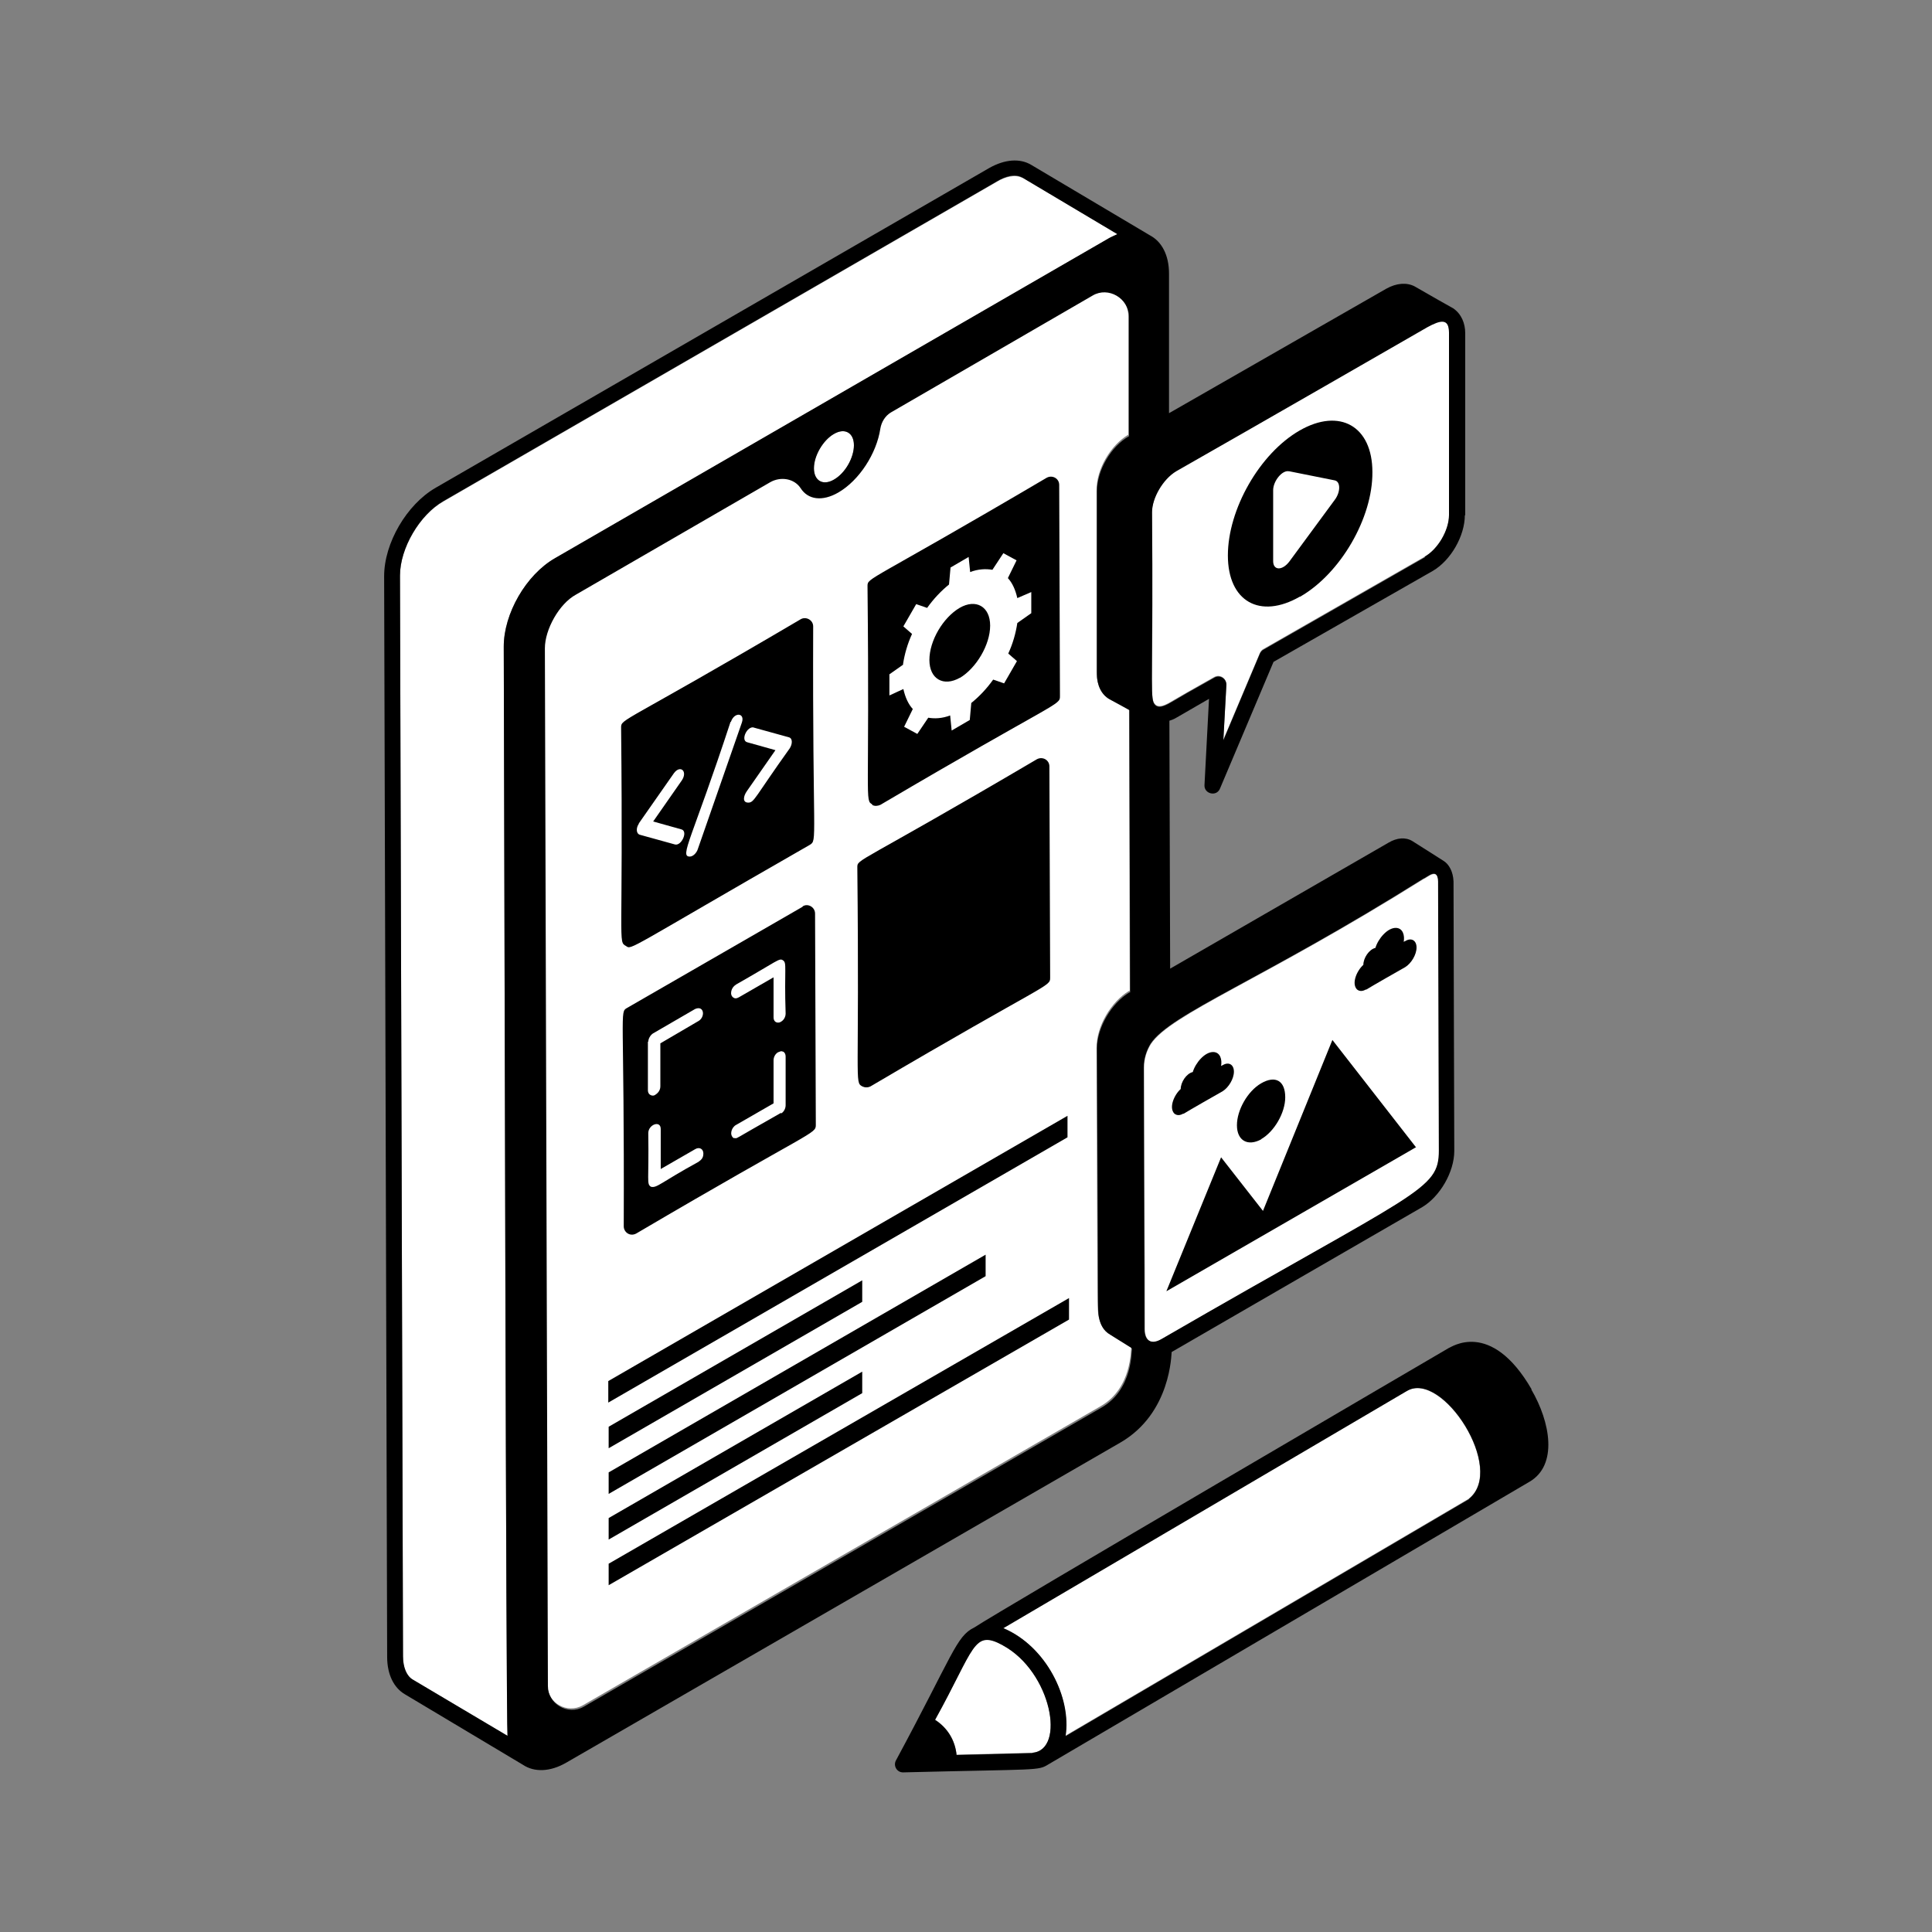
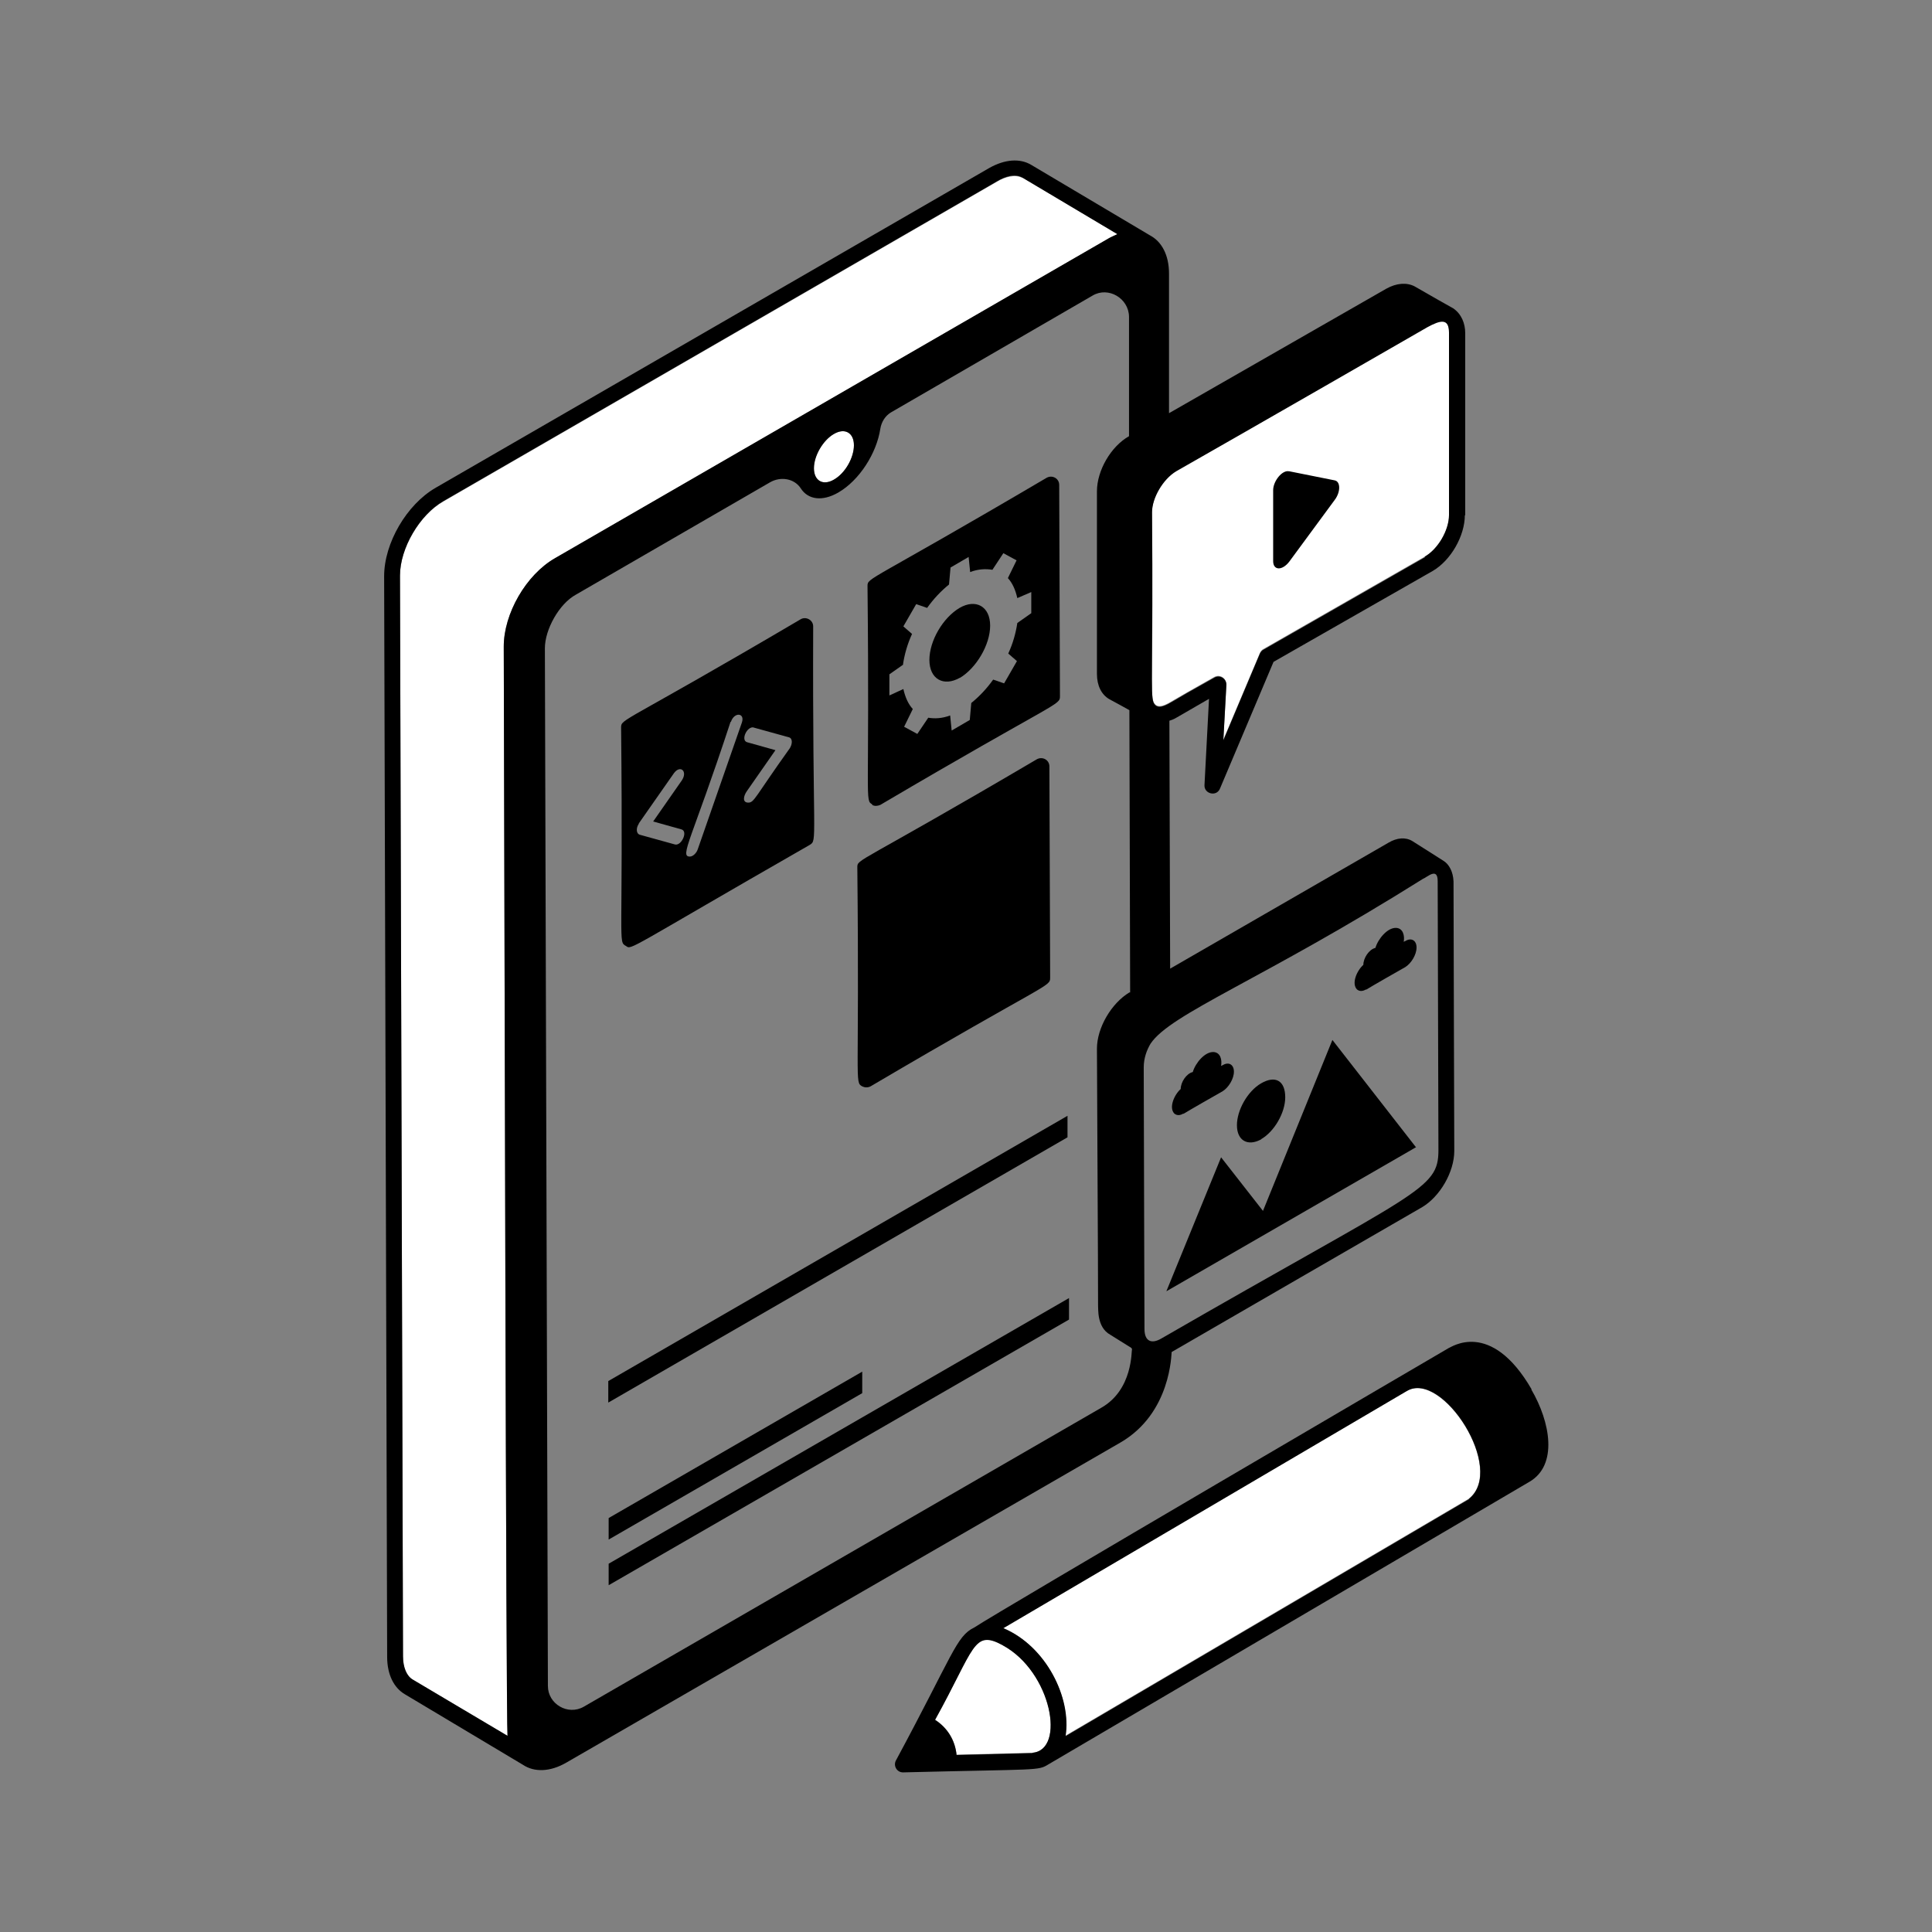
<svg xmlns="http://www.w3.org/2000/svg" id="Layer_1" version="1.1" viewBox="0 0 512 512">
  <rect x="0" y="0" width="512" height="512" fill="#808080" stroke="none" />
  <defs>
    <style>
      .st0 {
        fill: #fff;
      }
    </style>
  </defs>
  <path d="M113.3,189.5v34.8c-.1,4.2,2.9,9.3,6.6,11.3,3.4,1.9,6.3,0,6.3-3.9v-33.9c.1-3.8-1.3-7.6-4.1-10.3-4.6-4.4-8.8-3-8.8,1.9h0Z" />
  <path d="M113.1,257.8v20.9c0,4.2,3,9.3,6.7,11.3,3.4,1.8,6.2,0,6.3-3.8v-19.7c0-4.3-1.6-8.5-4.8-11.3-4.3-3.6-8.1-2.1-8.1,2.6h0Z" />
  <g>
    <path class="st0" d="M384,136.5c0,4-2.9,9-6.4,11l-42.8,24.5c-.4.2-.7.6-.9,1l-9.7,23,.8-14.6c0-1.7-1.7-2.8-3.2-2-6.2,3.5-9.2,5.2-10.7,6.1h0c-2,1.2-4.4,2.7-5.4.5-.9-2.2,0-9.8-.4-50.4,0-3.9,2.9-8.9,6.4-10.9,16.9-9.6,66.1-37.9,66.6-38.2,3.5-1.9,5.7-2.4,5.7,1.5v48.3Z" />
-     <path class="st0" d="M294.2,353.6l5.6,3.5c-.2.4.3,10.8-8.2,15.6l-137.1,79.2c-4.2,2.4-9.5-.6-9.5-5.5l-.8-275c0-5,3.8-11.7,8.2-14.2l51.5-29.8c2.7-1.5,6.4-1,8.1,1.6,1.9,3,5.7,3.6,10,1.1,5.6-3.2,10.1-10.3,11.1-16.9.3-1.8,1.3-3.4,2.8-4.3l53.5-31c4.2-2.4,9.5.7,9.6,5.6v31.7c-4.7,2.8-8.4,9.1-8.4,14.6v48.4c0,3.1,1.2,5.5,3.3,6.7,2.2,1.2,3.9,2.2,5.3,2.9l.2,74.8h-.2c-4.8,2.9-8.6,9.4-8.6,15,.2,56.6.2,67,.3,68.1h0c.1.7-.4,5.7,3.2,7.7Z" />
    <path class="st0" d="M271,47.1l25.2,15s-2.2,1-2.3,1.1l-146.8,84.8c-7.7,4.4-13.7,14.7-13.6,23.5h0c.2,62.6.6,284.8,1,288.6l-25.1-14.9c-1.6-1-2.6-3.2-2.6-6.2l-.8-286.4c0-7.3,5.2-16.1,11.5-19.7l146.8-84.8c2-1.2,4.8-2,6.7-.9Z" />
    <path class="st0" d="M226.3,118c0,3.3-2.3,7.4-5.3,9.1-2.9,1.7-5.3.3-5.3-3s2.3-7.5,5.3-9.1c3-1.7,5.3-.3,5.3,3Z" />
    <path d="M388.2,136.5c0,5.5-3.7,12-8.5,14.8l-42.2,24.1-14.2,33.6c-.9,2.2-4.2,1.4-4.1-.9l1.2-22.9c-10.6,6.1-8.8,5.2-10.5,5.8l.2,65.7,57.9-33.4c2.2-1.3,4.5-1.5,6.3-.4l8.2,5.2c1.5.9,2.6,2.9,2.7,5.5,0,5.2.2,71.8.2,71.4,0,5.6-3.8,12.1-8.5,14.9-47.6,27.5-15.9,9.2-66.4,38.4-.1.4-.1,16.2-13.6,24l-146.8,84.8c-4.3,2.5-8.5,2.6-11.5.6l-31.3-18.7c-2.9-1.7-4.7-5.2-4.7-9.9l-.8-286.4c0-8.8,6-19,13.6-23.4l146.8-84.8c4.1-2.3,8.1-2.6,11.1-.8l31.5,18.7c3,1.6,5,5.1,5,10.1v37c0,0,57.6-33,57.6-33,2.7-1.5,5.4-1.7,7.5-.6,4.5,2.6,9.1,5.2,10.2,5.8,2.2,1.5,3.2,4,3.2,6.6v48.3ZM377.6,147.5c3.5-2,6.4-7,6.4-11v-48.3c0-3.9-2.2-3.4-5.7-1.5-.5.3-49.7,28.6-66.6,38.2-3.5,2.1-6.4,7.1-6.4,10.9.3,40.6-.5,48.2.4,50.4,1,2.2,3.5.6,5.4-.5h0c1.5-.9,4.4-2.6,10.7-6.1,1.5-.9,3.3.3,3.2,2l-.8,14.6,9.7-23c.2-.4.5-.8.9-1l42.8-24.5ZM381.2,304.9c0-4.2-.2-67.3-.2-71.4,0-3.8-2.8-1-3.9-.6h0c-42.7,26.8-66.9,35.7-72.2,43.7-1,1.7-1.8,3.8-1.8,6.3.2,77.7.1,31.9.2,69.3,0,3.2,1.8,4.1,4.5,2.5,68.1-39.3,73.4-39.3,73.4-49.9ZM299.8,357.2l-5.6-3.5c-3.6-2-3.1-7-3.2-7.7h0c0-1.1,0-11.6-.3-68.1,0-5.5,3.8-12,8.6-14.9h.2c0,0-.2-74.8-.2-74.8-1.4-.8-3.1-1.7-5.3-2.9-2.1-1.2-3.3-3.6-3.3-6.7v-48.4c0-5.5,3.7-11.9,8.5-14.6v-31.7c-.1-4.9-5.5-8-9.6-5.6l-53.5,31c-1.5.9-2.5,2.5-2.8,4.3-1,6.6-5.6,13.7-11.1,16.9-4.3,2.5-8.1,1.9-10-1.1-1.7-2.6-5.3-3.2-8.1-1.6l-51.5,29.8c-4.4,2.4-8.2,9.2-8.2,14.2l.8,275c0,4.8,5.3,7.9,9.5,5.5l137.1-79.2c8.5-4.8,8-15.2,8.2-15.6ZM296.2,62.1l-25.2-15c-2-1.2-4.7-.3-6.7.9l-146.8,84.8c-6.3,3.6-11.5,12.5-11.5,19.7l.8,286.4c0,3,1,5.3,2.6,6.2l25.1,14.9c-.4-3.8-.8-225.9-1-288.6h0c0-8.8,5.9-19.1,13.6-23.5l146.8-84.8c.1-.1,2.3-1.1,2.3-1.1ZM221,127.1c3-1.7,5.3-5.8,5.3-9.1,0-3.3-2.4-4.7-5.3-3-2.9,1.7-5.3,5.8-5.3,9.1s2.4,4.7,5.3,3Z" />
-     <path class="st0" d="M381.1,233.5c0,4,.2,67.1.2,71.4,0,10.6-5.3,10.5-73.4,49.9-2.7,1.6-4.4.7-4.5-2.5,0-37.4,0,8.5-.2-69.3,0-2.6.8-4.7,1.8-6.3,5.3-8,29.4-16.9,72.2-43.7h0c1.1-.4,3.8-3.2,3.9.6Z" />
  </g>
  <g>
    <path class="st0" d="M265.7,436c13,7,16.8,27.8,7.9,28.5-.4,0-7.9.2-20.1.5-.4-3.9-2.4-7.1-5.7-9.3,10.5-19.1,10.1-24,17.9-19.8Z" />
    <path class="st0" d="M372.8,368.6c9.4-5.4,26.4,20.8,16.4,28.6l-106.9,62.8c1.6-10.1-5.1-23.8-16.5-28.6,10.8-6.4,38.2-22.5,107-62.9Z" />
    <path d="M405.8,368.2c5.1,8.7,7.1,20.1-.5,24.5-75.6,44.4-53.3,31.3-127.5,74.9-2.8,1.7-2.3,1.2-38.5,2.1h0c-1.6,0-2.6-1.7-1.9-3.1,15.2-28.2,16-33,20.8-35.3,5.6-3.8,125.3-73.8,125.8-74.1h0c.4,0,11-7.8,21.9,11ZM389.3,397.2c9.9-7.9-7.1-34.1-16.4-28.6-68.7,40.4-96.1,56.5-107,62.9,11.4,4.8,18.1,18.5,16.5,28.6l106.9-62.8ZM273.6,464.5c8.9-.7,5.1-21.5-7.9-28.5-7.8-4.2-7.3.7-17.9,19.8,3.3,2.1,5.3,5.4,5.7,9.3,12.2-.3,19.7-.5,20.1-.5Z" />
  </g>
  <path d="M282.9,295.7l-121.7,70.3v5.7s121.7-70.3,121.7-70.3v-5.7Z" />
-   <path d="M261.2,332.5l-99.9,57.7v5.7l99.9-57.7v-5.7Z" />
-   <path d="M228.5,339.3l-67.2,38.8v5.7s67.2-38.8,67.2-38.8v-5.7Z" />
  <path d="M161.3,408l67.2-38.8v-5.7s-67.2,38.8-67.2,38.8v5.7Z" />
  <path d="M161.3,414.4v5.7s122-70.4,122-70.4v-5.7s-122,70.4-122,70.4Z" />
-   <path d="M212.7,240.3l-46.5,26.8c-2.1,1.2-.7.2-.9,57.9,0,1.5,1.6,2.8,3.3,1.9,47.1-27.7,47.6-26.3,47.6-28.8l-.2-56c0-1.7-1.9-2.8-3.3-1.9h0ZM171.8,276.1c0-.8.5-1.7,1.2-2.2l11.2-6.5c2.5-1.1,2.8,2.3.7,3.3l-9.9,5.8v11.4c0,.9-.5,1.7-1.3,2.2-.5.5-2,.3-2-1.2v-12.9ZM185.1,307.9c-10.2,5.6-11,7-12.6,6.6-1.2-.8-.5-1.4-.7-14.2,0-2.3,3.3-3.5,3.3-1.1v10.6s9.2-5.3,9.2-5.3c1.1-.6,2.1,0,2.1,1.2s-.6,1.7-1.3,2.2h0ZM194.9,261c11.3-6.4,11.6-7.2,12.6-6.5,1.1.7.3,2.1.7,14.1,0,.9-.5,1.8-1.3,2.2-.1.1-.4.2-.7.2-.7,0-1.2-.5-1.2-1.4v-10.6s-9.2,5.3-9.2,5.3c-.7.4-1.1.3-1.4.1-1.2-.7-.6-2.8.6-3.4h0ZM207,294.9c-13.8,7.8-11.3,6.7-12.4,6.7,0,0-.1,0-.1,0h-.1c-1.2-.9-.5-2.9.7-3.5l9.9-5.7v-11.4c0-.9.5-1.8,1.3-2.2h.1c.4-.2.7-.3,1.1-.1,0,0,.1,0,.1,0,.4.3.6.7.6,1.3v12.9c0,.8-.4,1.7-1.2,2.2h0Z" />
  <path d="M165.9,250.7c1.5,1.1.2,1,48.7-26.8,2.1-1.3.7-.6.9-57.9,0-1.7-1.9-2.7-3.3-1.9-47.4,27.9-47.6,26.3-47.6,28.7.6,57.7-.9,56.7,1.3,57.9h0ZM199.7,192.8l9.4,2.6c1,.3.9,1.8.2,2.9-9.3,13-9.4,14.4-11,14.4s-1.3-1.7-.4-3l7.6-10.9-7.5-2.1c-1.8-.5,0-4.4,1.8-3.9h0ZM193.7,191.3c.9-2.7,3.8-2.4,2.9.2l-11.7,33.6c-.3.9-1.2,1.9-2.1,1.9-2.8,0,.6-4.6,10.8-35.7h0ZM169.3,218.2l9.3-13.3c1.7-2.3,3.7-.5,2.1,1.9l-7.6,10.9,7.5,2.1c1.8.5,0,4.4-1.7,4l-9.4-2.6c-1-.4-.9-1.9-.2-2.9h0Z" />
  <path d="M231.1,213.3c.7.4,1.5.3,2.2,0,47.2-27.8,47.6-26.3,47.6-28.8l-.2-56c0-1.7-1.8-2.7-3.3-1.9-47.4,27.9-47.5,26.4-47.5,28.7.6,57.5-.8,56.7,1.3,57.9h0ZM239.3,176.1c.4-2.7,1.2-5.5,2.4-8.1l-2.3-2,3.4-5.9,2.9,1c1.7-2.4,3.7-4.5,5.8-6.2l.4-4.5,4.8-2.8.4,4c2.1-.8,4.1-.9,5.9-.6l2.9-4.4,3.5,1.9-2.3,4.7c1.2,1.3,2,3.1,2.5,5.3l3.7-1.6v5.6s-3.7,2.6-3.7,2.6c-.4,2.7-1.2,5.5-2.4,8.1l2.3,2-3.4,5.9-2.9-1c-1.7,2.4-3.7,4.5-5.8,6.2l-.4,4.5-4.8,2.8-.4-4c-2.1.8-4.1.9-5.8.6l-2.9,4.3-3.5-1.9,2.3-4.7c-1.2-1.3-2-3.1-2.5-5.3l-3.7,1.7v-5.6s3.7-2.6,3.7-2.6Z" />
  <path d="M254.3,179.7c4.4-2.6,8.1-8.8,8.1-13.9s-3.8-7.2-8.1-4.7c-4.4,2.6-8,8.7-8,13.8,0,5,3.7,7.2,8.1,4.7h0Z" />
  <path d="M228.5,287.9c.6.3,1.4.4,2.2,0,47.2-27.8,47.6-26.3,47.6-28.8l-.2-56c0-1.7-1.8-2.7-3.3-1.9-48.1,28.3-47.6,26.3-47.6,28.7.6,57.5-.8,56.8,1.3,58h0Z" />
  <path d="M334.2,301.9c3.5-2,6.4-7,6.4-11.1,0-4.4-2.6-5.9-6.4-3.7-3.6,2.1-6.4,7.1-6.4,11.1,0,4.1,2.9,5.7,6.5,3.7h0Z" />
  <path d="M313.6,295.2c1.6-1,8.8-5.1,10.4-6,1.6-1,3-3.3,3-5.2s-1.4-2.7-3-1.7c-.1,0-.2.1-.4.2.3-1.7-.2-3.6-2-3.7-2.3-.1-4.8,2.9-5.5,5.3h0c-1.7.4-3.2,2.7-3.2,4.5h0c-1.7,1.5-3.2,4.9-1.7,6.5.7.6,1.6.5,2.4,0h0Z" />
-   <path d="M344.6,158.1c10.6-6.1,19.2-20.8,19.1-33,0-12.2-8.7-17.1-19.3-11-10.6,6.1-19,20.9-19,33.1,0,12.2,8.5,17,19.1,10.9h0ZM341.7,124.9l12,2.4c1.6.3,1.6,3.1,0,5.2l-12,16.3c-1.9,2.5-4.3,2.4-4.3-.1v-18.8c0-2.4,2.4-5.4,4.2-5h0Z" />
+   <path d="M344.6,158.1h0ZM341.7,124.9l12,2.4c1.6.3,1.6,3.1,0,5.2l-12,16.3c-1.9,2.5-4.3,2.4-4.3-.1v-18.8c0-2.4,2.4-5.4,4.2-5h0Z" />
  <path d="M375.3,304c-6.8,3.9,24.5-14.1-66.2,38.2l14.5-35.5,11.1,14.2,18.4-45.3,22.2,28.5Z" />
  <path d="M362,262.3c1.6-1,8.8-5.1,10.4-6,1.6-1,3-3.3,3-5.2s-1.4-2.7-3-1.7c-.1,0-.2.1-.4.2.3-1.7-.2-3.6-2-3.7-2.3-.1-4.8,2.9-5.5,5.3h0c-1.7.4-3.2,2.7-3.2,4.5h0c-1.7,1.5-3.2,4.9-1.7,6.5.7.6,1.6.5,2.4,0h0Z" />
</svg>